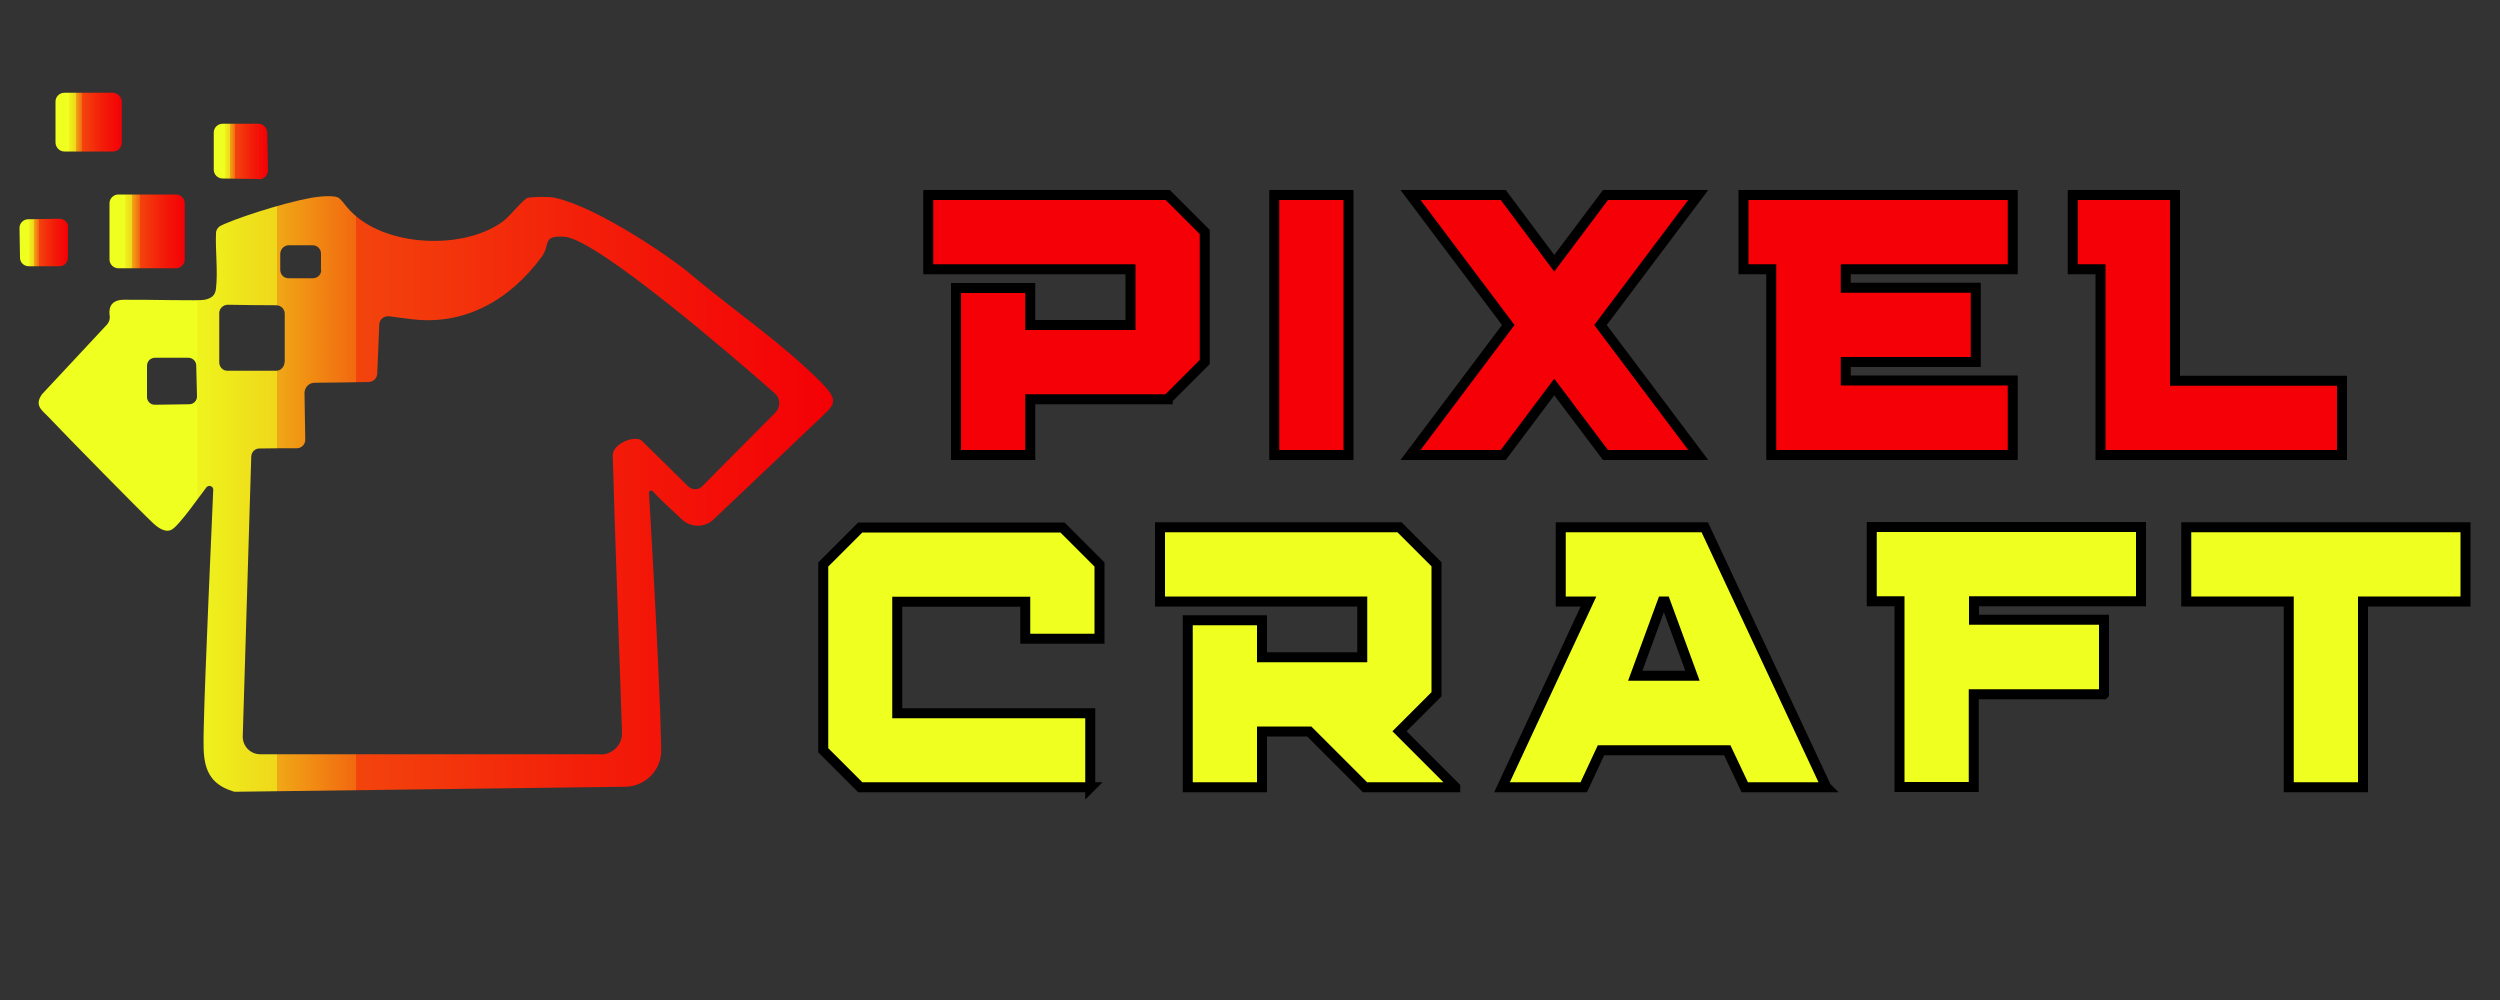
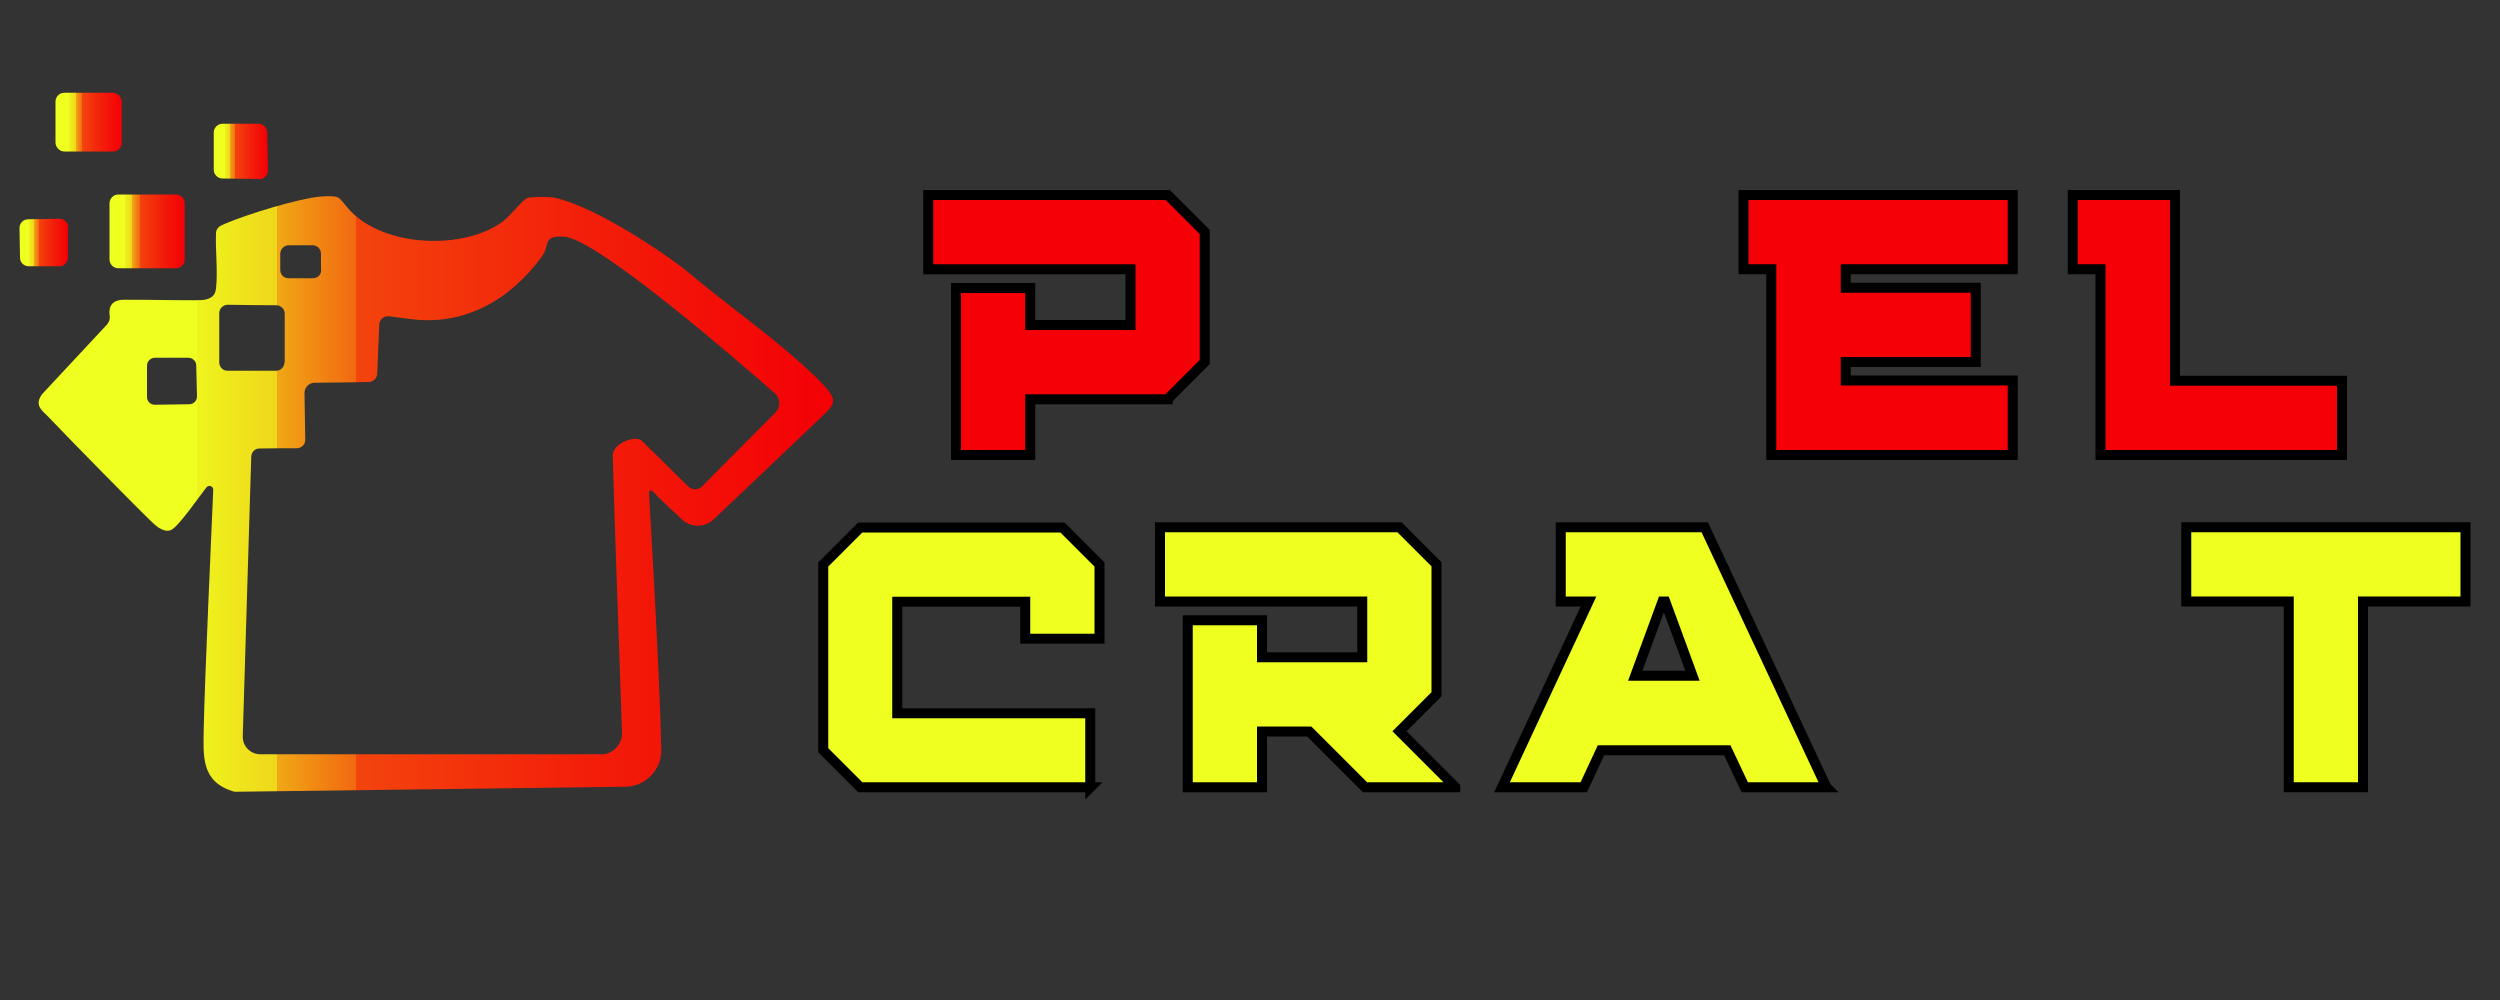
<svg xmlns="http://www.w3.org/2000/svg" xmlns:xlink="http://www.w3.org/1999/xlink" viewBox="0 0 1000 400" version="1.1" id="Layer_1">
  <rect x="0" y="0" width="1000" height="400" fill="#333333" stroke="none" />
  <defs>
    <style>
      .st0 {
        fill: url(#linear-gradient2);
      }

      .st1 {
        fill: #f40006;
      }

      .st1, .st2 {
        stroke: #000;
        stroke-miterlimit: 10;
        stroke-width: 4px;
      }

      .st3 {
        fill: url(#linear-gradient1);
      }

      .st4 {
        fill: none;
      }

      .st5 {
        clip-path: url(#clippath-1);
      }

      .st2 {
        fill: #efff1f;
      }

      .st6 {
        fill: url(#linear-gradient4);
      }

      .st7 {
        fill: url(#linear-gradient3);
      }

      .st8 {
        fill: #fefefe;
      }

      .st9 {
        fill: url(#linear-gradient);
      }

      .st10 {
        clip-path: url(#clippath);
      }
    </style>
    <clipPath id="clippath">
      <polygon points="-1374 -1437 1814.3 -1267.9 1814.3 1804.1 -1374 1635 -1374 -1437" class="st4" />
    </clipPath>
    <clipPath id="clippath-1">
      <polygon points="-1374 -1437 1814.3 -1267.9 1814.3 1804.1 -1374 1635 -1374 -1437" class="st4" />
    </clipPath>
    <linearGradient gradientUnits="userSpaceOnUse" y2="92.5" x2="73.9" y1="92.5" x1="43.8" id="linear-gradient">
      <stop stop-color="#efff1f" offset=".2" />
      <stop stop-color="#eff41d" offset=".2" />
      <stop stop-color="#efd71b" offset=".3" />
      <stop stop-color="#f0a816" offset=".3" />
      <stop stop-color="#f26810" offset=".4" />
      <stop stop-color="#f3440d" offset=".4" />
      <stop stop-color="#f31d09" offset=".7" />
      <stop stop-color="#f40006" offset="1" />
    </linearGradient>
    <linearGradient xlink:href="#linear-gradient" y2="48.9" x2="48.8" y1="48.9" x1="22.3" id="linear-gradient1" />
    <linearGradient xlink:href="#linear-gradient" y2="60.5" x2="107.2" y1="60.5" x1="85.5" id="linear-gradient2" />
    <linearGradient xlink:href="#linear-gradient" y2="97" x2="27.2" y1="97" x1="7.7" id="linear-gradient3" />
    <linearGradient xlink:href="#linear-gradient" y2="197.6" x2="333.2" y1="197.6" x1="15.3" id="linear-gradient4" />
  </defs>
  <g>
    <path d="M467.1,159.7h-55v22.3h-29.7v-66.8h29.7v14.8h40.1v-22.3h-80.9v-29.7h95.8l14.8,14.8v52l-14.8,14.8h0Z" class="st1" />
-     <path d="M539.4,182h-29.7v-104h29.7v103.9h0Z" class="st1" />
-     <path d="M679.3,182h-37.1l-20.5-27.2-20.4,27.2h-37.1l39.1-52-39.1-52h37.1l20.4,27.3,20.5-27.3h37.1l-39.1,52,39.1,52Z" class="st1" />
-     <path d="M805.1,182h-96.6v-74.3h-11.1v-29.7h107.7v29.7h-66.8v7.4h52v29.7h-52v7.4h66.8v29.7h0Z" class="st1" />
+     <path d="M805.1,182h-96.6v-74.3h-11.1v-29.7h107.7v29.7h-66.8v7.4h52v29.7h-52v7.4h66.8v29.7Z" class="st1" />
    <path d="M936.8,182h-96.6v-74.3h-11.1v-29.7h40.9v74.3h66.8v29.7Z" class="st1" />
    <path d="M436.2,314.9h-92.1l-14.8-14.8v-74.3l14.8-14.8h80.9l14.8,14.8v29.7h-29.7v-14.8h-51.2v44.6h77.2v29.7h0Z" class="st2" />
    <path d="M582.1,314.9h-36.1l-22.3-22.3h-18.9v22.3h-29.7v-66.8h29.7v14.8h40.1v-22.3h-80.9v-29.7h95.8l14.8,14.8v52l-14.8,14.8,22.3,22.3h0Z" class="st2" />
    <path d="M730.6,314.9h-32.7l-7-14.8h-50.5l-6.9,14.8h-32.7l34.6-74.3h-11.1v-29.7h57.6l48.6,103.9h0ZM677,270.3l-10.9-29.7h-1.1l-10.9,29.7h22.8Z" class="st2" />
-     <path d="M841.5,277.7h-52v37.1h-29.7v-74.3h-11.1v-29.7h107.7v29.7h-66.8v7.4h52v29.7h0Z" class="st2" />
    <path d="M945.2,314.9h-29.7v-74.3h-41v-29.7h111.7v29.7h-41v74.3h0Z" class="st2" />
  </g>
  <g class="st10">
    <g class="st5">
      <g>
        <path d="M47.3,77.8h23.1c1.9,0,3.5,1.6,3.5,3.5v22.5c0,1.9-1.6,3.5-3.5,3.5h-23.1c-1.9,0-3.5-1.6-3.5-3.5v-22.5c0-1.9,1.6-3.5,3.5-3.5" class="st9" />
        <path d="M25.8,37.1h19.4c1.9.1,3.5,1.7,3.5,3.6v16.4c0,1.9-1.5,3.5-3.5,3.5h-19.5c-1.9,0-3.5-1.7-3.5-3.6v-16.4c0-1.9,1.6-3.5,3.5-3.5" class="st3" />
        <path d="M103.7,71.6l-14.7-.2c-1.9,0-3.5-1.6-3.5-3.5v-14.9c0-1.9,1.6-3.5,3.5-3.5h14.4c1.9,0,3.4,1.6,3.5,3.5l.3,15.1c0,2-1.6,3.6-3.5,3.6" class="st0" />
        <path d="M27.2,91v12c0,1.9-1.5,3.5-3.4,3.5h-12.3c-1.9,0-3.5-1.5-3.5-3.4l-.2-11.9c0-1.9,1.5-3.5,3.5-3.5l12.5-.2c1.9,0,3.5,1.5,3.5,3.5" class="st7" />
        <path d="M43,129.5c.7-.8,1-1.9.9-3-.4-2.4-.3-6.5,5.5-6.6,10.3-.1,30.5.5,32.5,0,2.7-.6,4.2-1.7,4.5-4.5.8-6.8-.3-15.5,0-22.2,0-1.1.6-2,1.5-2.7,5-2.7,24.6-9.2,36.7-11.4,2.4-.4,9.4-1.3,11.1.2,1.8,1.6,2.1,2.6,4.4,5,13.9,14.6,45.2,15.8,60.9,4.4,3.3-2.4,8.3-9.2,10.2-9.6,2.1-.4,8.4-.5,10.7,0,17.3,3.8,46.6,24.1,53.4,29.8,17.6,14.9,37.2,28,53.2,44.1,6.7,6.9,5.6,8.5.9,13-10.2,9.7-31.7,30.2-44,41.8-3.5,3.3-9.1,3.3-12.6,0-4.3-4-9.7-9-11.7-11.3-.6-.6-1.6-.2-1.5.7,0,0,4.4,73.5,4.9,102.6.2,8.1-6.3,14.8-14.4,14.9l-155.7,2c-.3,0-.7,0-1-.1-13-4-12.1-13.8-11.9-25.5.4-20.1,3.3-83.1,3.8-95.2,0-1.4-1.7-2.1-2.7-1,0,0,0,0,0,0-2.1,2.6-10.9,15.4-14,17-1.8,1-4.4.1-7.1-2.4-4.5-4.1-36-36.2-42.1-42.7-2.6-2.7-5.8-4.6-2.6-9.1l26.3-28.2ZM240.3,301.8c4.8,0,8.7-4,8.5-8.8-.6-19.9-3-82.8-3.7-110.9,0-4.2,7.6-7.9,11.3-6.1.2.1,18.8,18.5,18.8,18.5,1.5,1.5,3.9,1.6,5.5.2.3-.3,20.8-20.9,29.5-29.7,2.1-2.2,2-5.7-.3-7.7-15.7-13.8-71.1-61.7-84.1-62.6-9.1-.6-5.5,3-9.1,8-12.7,17.3-31,27.8-52.6,24.9-2.3-.3-5.8-.7-8.5-1.1-2-.2-3.9,1.3-3.9,3.4l-.8,19.4c0,1.9-1.5,3.5-3.5,3.5-5.4.1-15.9.3-21.6.3-2.2,0-4,1.9-4,4.1l.3,18.7c0,1.9-1.5,3.4-3.4,3.4-4.1,0-11,0-15,.1-1.8,0-3.1,1.5-3.2,3.2l-3.4,111.9c-.1,4,3.1,7.2,7,7.2h136.2ZM128.4,107.9v-6.5c0-1.8-1.5-3.3-3.3-3.3h-9.6c-1.8,0-3.3,1.5-3.4,3.3v6.5c0,1.9,1.4,3.4,3.3,3.4h9.7c1.9,0,3.4-1.4,3.4-3.3M113.9,145v-19.5c0-1.8-1.4-3.3-3.3-3.4-5,0-14.4-.1-19.5-.2-1.8,0-3.4,1.5-3.4,3.3v19.7c0,1.9,1.4,3.4,3.3,3.4h19.5c1.8,0,3.3-1.6,3.3-3.4M78.8,158.5l-.3-12.3c0-1.7-1.4-3.1-3.2-3.1-3.6,0-9.6,0-13.3,0-1.8,0-3.2,1.4-3.2,3.2v12.5c0,1.8,1.5,3.2,3.3,3.1l13.6-.2c1.8,0,3.2-1.5,3.1-3.3" class="st6" />
      </g>
      <path d="M15.3,543.4h25.1c3.1,0,8.3,4.4,9.6,7.5,6.3,13.9-6.4,20.4-18.2,21.4-4.7.4-12.8,1-16.6-1.6v-27.3Z" class="st8" />
      <path d="M162.9,584.1h-25.7c3-12.5,9.5-23.6,11.8-36.4,4.9,4.5,5.2,12.6,7.2,18,2.2,6.1,5.5,11.9,6.7,18.4" class="st8" />
    </g>
  </g>
</svg>